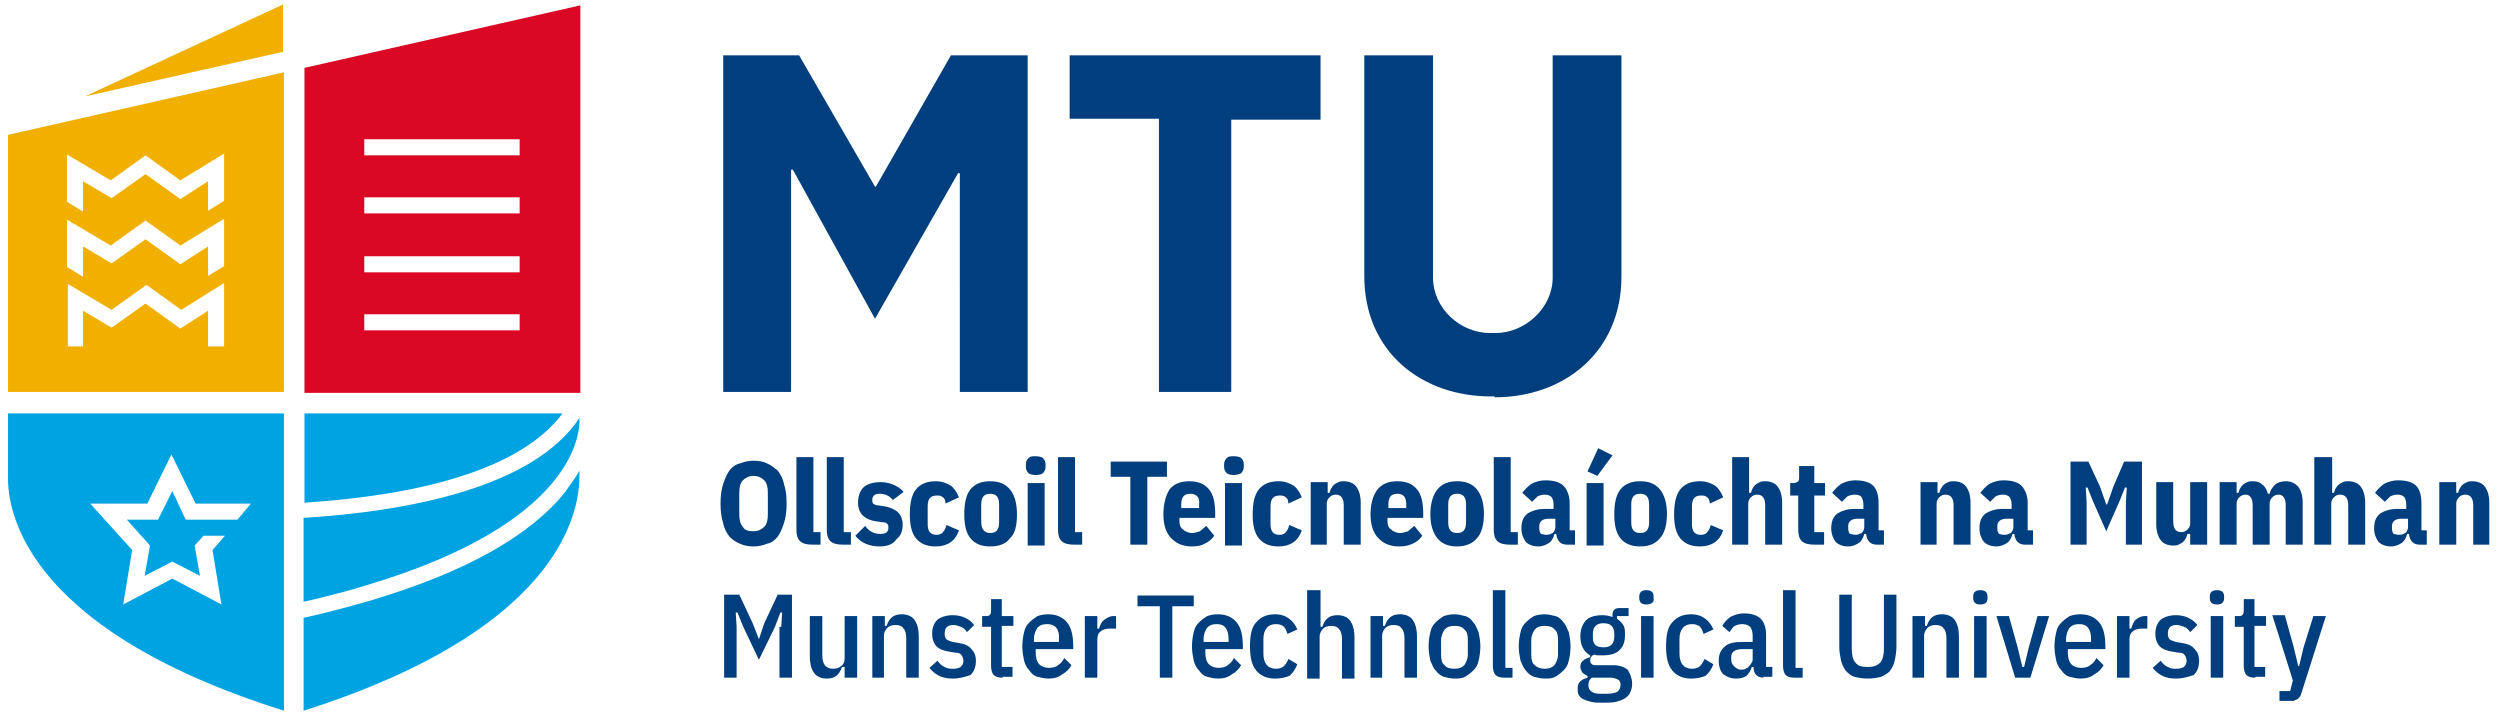
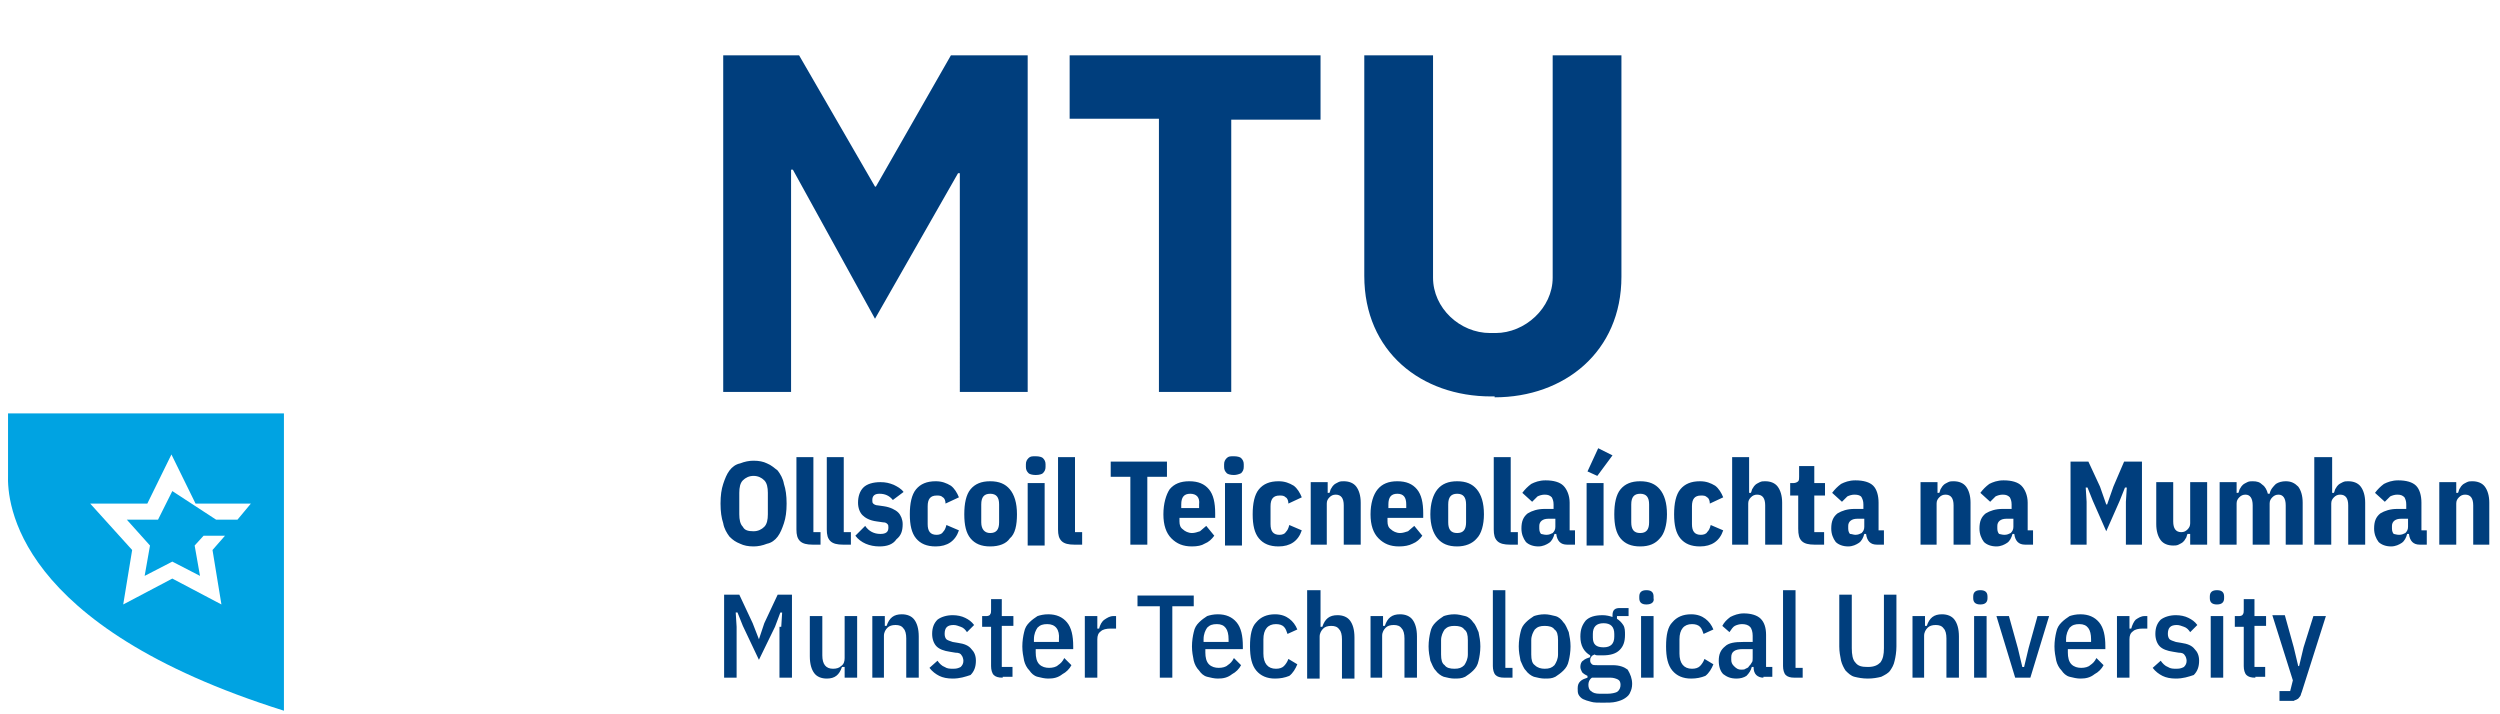
<svg xmlns="http://www.w3.org/2000/svg" version="1.1" id="Layer_1" x="0px" y="0px" viewBox="0 0 280 80" style="enable-background:new 0 0 280 80;" xml:space="preserve">
  <style type="text/css">
	.st0{fill:#00A3E2;}
	.st1{fill:#DA0725;}
	.st2{fill:#F1AF00;}
	.st3{fill:#003E7D;}
</style>
-   <path class="st0" d="M41.2,65.5c-2.2,0.7-4.6,1.3-7.2,1.9V58c11.4-0.7,25.7-3.3,30.9-11.2C65,48.7,64.2,58.6,41.2,65.5 M63,46.3  H34.1v10C52.3,55.1,59.9,50.5,63,46.3 M64.9,52.7c-0.4,0.8-1,1.5-1.6,2.4c-4,5-11.3,9-21.6,12.1c-2.4,0.7-5,1.4-7.7,2v10.4  c30.2-9.6,30.9-23.5,30.9-26.4V52.7z" />
-   <path class="st0" d="M0.9,46.3v6.9c-0.1,3,0.7,16.9,30.9,26.4V46.3H0.9z M24.8,67.7l-5.5-2.9l-5.5,2.9l1-6.1l-4.7-5.2l6.4,0l2.7-5.5  l2.7,5.5h6.2l-1.5,1.8h-2.4l0,0h-3.4L19.3,55l-1.6,3.2l-3.5,0l2.6,2.9l-0.6,3.4l3.1-1.6l3.1,1.6l-0.6-3.4l1-1.1h2.4l-1.4,1.6  L24.8,67.7z" />
-   <path class="st1" d="M65,0.6v43.4H34.1V7.6L65,0.6z M58.3,28.7H40.8v1.8h17.4V28.7z M58.3,35.2H40.8V37h17.4V35.2z M58.3,22.1H40.8  v1.8h17.4V22.1z M58.3,15.6H40.8v1.8h17.4V15.6z" />
-   <path class="st2" d="M31.7,5.8l-22.2,5L31.7,0.5V5.8z M0.9,15.1v28.8h30.9V8.1L0.9,15.1z M25.1,31.7v7.1h-1.6h-0.2v-4l-3.1,2  L16.3,34l-3.8,2.7l-3.2-1.9v4H9.2H7.6v-7l4.9,2.9l3.9-2.8l3.9,2.8L25.1,31.7z M9.3,23.7l-1.8-1.1v-5.3l4.9,2.9l3.9-2.8l3.9,2.8  l4.9-3v5.3l-1.8,1.1v-3.3l-3.1,2l-3.9-2.8l-3.8,2.7l-3.2-1.9V23.7z M9.3,31l-1.8-1.1v-5.3l4.9,2.9l3.9-2.8l3.9,2.8l4.9-3v5.3  l-1.8,1.1v-3.3l-3.1,2l-3.9-2.8l-3.8,2.7l-3.2-1.9V31z" />
+   <path class="st0" d="M0.9,46.3v6.9c-0.1,3,0.7,16.9,30.9,26.4V46.3H0.9z M24.8,67.7l-5.5-2.9l-5.5,2.9l1-6.1l-4.7-5.2l6.4,0l2.7-5.5  l2.7,5.5h6.2l-1.5,1.8h-2.4l0,0L19.3,55l-1.6,3.2l-3.5,0l2.6,2.9l-0.6,3.4l3.1-1.6l3.1,1.6l-0.6-3.4l1-1.1h2.4l-1.4,1.6  L24.8,67.7z" />
  <path class="st3" d="M107.5,19.4h-0.2l-9.3,16.3L88.8,19h-0.2v24.9h-7.6V6.2h8.5l8.5,14.7h0.1l8.4-14.7h8.6v37.7h-7.6V19.4z   M137.9,13.3v30.6h-8.1V13.3h-10V6.2h28.1v7.2H137.9z M167.4,44.5c7.8,0,14.2-5.1,14.2-13.5V6.2h-7.7v24.9c0,3.4-3.1,6.2-6.4,6.2  h-0.6c-3.4,0-6.4-2.8-6.4-6.2V6.2h-7.7v24.7c0,8.5,6.4,13.5,14.2,13.5H167.4z M84.4,61.2c-0.6,0-1.1-0.1-1.5-0.3  c-0.5-0.2-0.8-0.4-1.2-0.8c-0.3-0.4-0.6-0.9-0.7-1.5c-0.2-0.6-0.3-1.3-0.3-2.2c0-0.9,0.1-1.6,0.3-2.2c0.2-0.6,0.4-1.1,0.7-1.5  c0.3-0.4,0.7-0.7,1.2-0.8c0.5-0.2,1-0.3,1.5-0.3c0.6,0,1.1,0.1,1.5,0.3c0.5,0.2,0.8,0.5,1.2,0.8c0.3,0.4,0.6,0.9,0.7,1.5  c0.2,0.6,0.3,1.3,0.3,2.2c0,0.9-0.1,1.6-0.3,2.2s-0.4,1.1-0.7,1.5c-0.3,0.4-0.7,0.7-1.2,0.8C85.4,61.1,84.9,61.2,84.4,61.2   M84.4,59.5c0.5,0,0.9-0.2,1.2-0.5c0.3-0.3,0.4-0.8,0.4-1.4v-2.4c0-0.6-0.1-1.1-0.4-1.4c-0.3-0.3-0.7-0.5-1.2-0.5  c-0.5,0-0.9,0.2-1.2,0.5c-0.3,0.3-0.4,0.8-0.4,1.4v2.4c0,0.6,0.1,1.1,0.4,1.4C83.4,59.4,83.8,59.5,84.4,59.5 M91,61  c-0.6,0-1.1-0.1-1.4-0.4c-0.3-0.3-0.4-0.7-0.4-1.3v-8.1h1.9v8.4h0.8V61H91z M94.4,61c-0.6,0-1.1-0.1-1.4-0.4  c-0.3-0.3-0.4-0.7-0.4-1.3v-8.1h1.9v8.4h0.8V61H94.4z M98.5,61.2c-1.1,0-2.1-0.4-2.7-1.2l1.1-1.1c0.4,0.6,1,0.9,1.7,0.9  c0.6,0,0.9-0.2,0.9-0.7c0-0.2,0-0.3-0.1-0.4c-0.1-0.1-0.2-0.2-0.5-0.2l-0.7-0.1c-0.8-0.1-1.3-0.4-1.6-0.7c-0.3-0.3-0.5-0.8-0.5-1.4  c0-0.7,0.2-1.3,0.6-1.7c0.4-0.4,1.1-0.6,1.9-0.6c0.6,0,1,0.1,1.5,0.3c0.4,0.2,0.8,0.4,1.1,0.8L100,56c-0.4-0.5-0.9-0.7-1.5-0.7  c-0.5,0-0.8,0.2-0.8,0.7c0,0.2,0,0.3,0.1,0.4c0.1,0.1,0.3,0.2,0.5,0.2l0.7,0.1c0.7,0.1,1.3,0.4,1.6,0.7c0.3,0.3,0.5,0.8,0.5,1.3  c0,0.8-0.2,1.3-0.7,1.7C100,61,99.3,61.2,98.5,61.2 M104.8,61.2c-1,0-1.7-0.3-2.2-0.9c-0.5-0.6-0.7-1.5-0.7-2.7  c0-1.2,0.2-2.2,0.7-2.8c0.5-0.6,1.2-0.9,2.2-0.9c0.7,0,1.2,0.2,1.7,0.5c0.4,0.3,0.7,0.8,0.9,1.3l-1.5,0.7c0-0.3-0.1-0.6-0.3-0.7  c-0.2-0.2-0.4-0.2-0.7-0.2c-0.7,0-1,0.4-1,1.2v2c0,0.8,0.3,1.2,1,1.2c0.3,0,0.6-0.1,0.7-0.3c0.2-0.2,0.3-0.4,0.4-0.8l1.4,0.6  C107,60.6,106.1,61.2,104.8,61.2 M110.9,61.2c-1,0-1.7-0.3-2.2-0.9c-0.5-0.6-0.7-1.5-0.7-2.7c0-1.2,0.2-2.2,0.7-2.8  c0.5-0.6,1.2-0.9,2.2-0.9c1,0,1.7,0.3,2.2,0.9c0.5,0.6,0.8,1.5,0.8,2.8c0,1.2-0.2,2.2-0.8,2.7C112.7,60.9,111.9,61.2,110.9,61.2   M110.9,59.7c0.7,0,1-0.4,1-1.2v-2c0-0.8-0.3-1.2-1-1.2c-0.7,0-1,0.4-1,1.2v2C109.9,59.3,110.3,59.7,110.9,59.7 M116,53.2  c-0.4,0-0.7-0.1-0.8-0.2c-0.2-0.2-0.3-0.4-0.3-0.7V52c0-0.3,0.1-0.5,0.3-0.7c0.2-0.2,0.4-0.2,0.8-0.2c0.4,0,0.7,0.1,0.8,0.2  c0.2,0.2,0.3,0.4,0.3,0.7v0.3c0,0.3-0.1,0.5-0.3,0.7C116.7,53.1,116.4,53.2,116,53.2 M115.1,54.1h1.9v7h-1.9V54.1z M120.3,61  c-0.6,0-1.1-0.1-1.4-0.4c-0.3-0.3-0.4-0.7-0.4-1.3v-8.1h1.9v8.4h0.8V61H120.3z M128.5,53.4V61h-1.9v-7.6h-2.2v-1.7h6.3v1.7H128.5z   M133.5,61.2c-1,0-1.7-0.3-2.3-0.9c-0.6-0.6-0.9-1.5-0.9-2.7c0-1.2,0.3-2.2,0.7-2.8c0.5-0.6,1.2-0.9,2.2-0.9c1,0,1.7,0.3,2.2,0.9  c0.5,0.6,0.7,1.5,0.7,2.7V58h-4v0.4c0,0.4,0.1,0.7,0.4,0.9c0.2,0.2,0.6,0.4,1,0.4c0.3,0,0.6-0.1,0.9-0.2c0.2-0.2,0.5-0.4,0.7-0.6  l0.9,1.1c-0.3,0.4-0.6,0.7-1.1,0.9C134.6,61.1,134.1,61.2,133.5,61.2 M133.3,55.3c-0.7,0-1,0.4-1,1.2v0.4h2v-0.4  C134.4,55.7,134,55.3,133.3,55.3 M138.2,53.2c-0.4,0-0.7-0.1-0.8-0.2c-0.2-0.2-0.3-0.4-0.3-0.7V52c0-0.3,0.1-0.5,0.3-0.7  c0.2-0.2,0.4-0.2,0.8-0.2c0.4,0,0.7,0.1,0.8,0.2c0.2,0.2,0.3,0.4,0.3,0.7v0.3c0,0.3-0.1,0.5-0.3,0.7  C138.8,53.1,138.5,53.2,138.2,53.2 M137.2,54.1h1.9v7h-1.9V54.1z M143.2,61.2c-1,0-1.7-0.3-2.2-0.9c-0.5-0.6-0.7-1.5-0.7-2.7  c0-1.2,0.2-2.2,0.7-2.8c0.5-0.6,1.2-0.9,2.2-0.9c0.7,0,1.2,0.2,1.7,0.5c0.4,0.3,0.7,0.8,0.9,1.3l-1.5,0.7c0-0.3-0.1-0.6-0.3-0.7  c-0.2-0.2-0.4-0.2-0.7-0.2c-0.7,0-1,0.4-1,1.2v2c0,0.8,0.3,1.2,1,1.2c0.3,0,0.6-0.1,0.7-0.3c0.2-0.2,0.3-0.4,0.4-0.8l1.4,0.6  C145.4,60.6,144.5,61.2,143.2,61.2 M146.8,61v-7h1.9v1.2h0.2c0.1-0.2,0.1-0.4,0.2-0.5c0.1-0.2,0.2-0.3,0.3-0.4  c0.1-0.1,0.3-0.2,0.5-0.3c0.2-0.1,0.4-0.1,0.6-0.1c0.6,0,1.1,0.2,1.4,0.6c0.3,0.4,0.5,1,0.5,1.8V61h-1.9v-4.4c0-0.8-0.3-1.2-0.9-1.2  c-0.3,0-0.5,0.1-0.7,0.3c-0.2,0.2-0.3,0.4-0.3,0.7V61H146.8z M156.7,61.2c-1,0-1.7-0.3-2.3-0.9c-0.6-0.6-0.9-1.5-0.9-2.7  c0-1.2,0.3-2.2,0.8-2.8c0.5-0.6,1.2-0.9,2.2-0.9c1,0,1.7,0.3,2.2,0.9c0.5,0.6,0.7,1.5,0.7,2.7V58h-4v0.4c0,0.4,0.1,0.7,0.4,0.9  c0.2,0.2,0.6,0.4,1,0.4c0.3,0,0.6-0.1,0.9-0.2c0.2-0.2,0.5-0.4,0.7-0.6l0.9,1.1c-0.3,0.4-0.6,0.7-1.1,0.9  C157.8,61.1,157.3,61.2,156.7,61.2 M156.5,55.3c-0.7,0-1,0.4-1,1.2v0.4h2v-0.4C157.5,55.7,157.2,55.3,156.5,55.3 M163.2,61.2  c-1,0-1.7-0.3-2.2-0.9c-0.5-0.6-0.8-1.5-0.8-2.7c0-1.2,0.3-2.2,0.8-2.8c0.5-0.6,1.2-0.9,2.2-0.9c1,0,1.7,0.3,2.2,0.9  c0.5,0.6,0.8,1.5,0.8,2.8c0,1.2-0.3,2.2-0.8,2.7C164.9,60.9,164.1,61.2,163.2,61.2 M163.2,59.7c0.7,0,1-0.4,1-1.2v-2  c0-0.8-0.3-1.2-1-1.2c-0.7,0-1,0.4-1,1.2v2C162.2,59.3,162.5,59.7,163.2,59.7 M169.1,61c-0.6,0-1.1-0.1-1.4-0.4  c-0.3-0.3-0.4-0.7-0.4-1.3v-8.1h1.9v8.4h0.8V61H169.1z M175.5,61c-0.7,0-1.1-0.4-1.2-1.2h-0.2c-0.1,0.4-0.3,0.8-0.6,1  c-0.3,0.2-0.7,0.4-1.2,0.4c-0.6,0-1.1-0.2-1.4-0.5c-0.3-0.4-0.5-0.9-0.5-1.5c0-0.8,0.2-1.3,0.7-1.7c0.5-0.3,1.1-0.5,1.9-0.5h1v-0.5  c0-0.4-0.1-0.6-0.2-0.8c-0.2-0.2-0.4-0.3-0.8-0.3c-0.3,0-0.6,0.1-0.8,0.2c-0.2,0.2-0.4,0.4-0.6,0.6l-1.1-1c0.3-0.4,0.6-0.7,1-1  c0.4-0.2,0.9-0.4,1.6-0.4c0.9,0,1.6,0.2,2,0.6c0.4,0.4,0.7,1.1,0.7,1.9v3.1h0.6V61H175.5z M173.2,59.9c0.3,0,0.5-0.1,0.7-0.2  c0.2-0.2,0.3-0.4,0.3-0.7v-0.9h-0.8c-0.6,0-1,0.3-1,0.8v0.3c0,0.3,0.1,0.5,0.2,0.6C172.7,59.8,172.9,59.9,173.2,59.9 M177.7,54.1  h1.9v7h-1.9V54.1z M178.9,53.3l-1.1-0.5l1.2-2.6l1.6,0.8L178.9,53.3z M183.7,61.2c-1,0-1.7-0.3-2.2-0.9c-0.5-0.6-0.7-1.5-0.7-2.7  c0-1.2,0.2-2.2,0.7-2.8c0.5-0.6,1.2-0.9,2.2-0.9c1,0,1.7,0.3,2.2,0.9c0.5,0.6,0.8,1.5,0.8,2.8c0,1.2-0.3,2.2-0.8,2.7  C185.4,60.9,184.7,61.2,183.7,61.2 M183.7,59.7c0.7,0,1-0.4,1-1.2v-2c0-0.8-0.3-1.2-1-1.2c-0.7,0-1,0.4-1,1.2v2  C182.7,59.3,183,59.7,183.7,59.7 M190.4,61.2c-1,0-1.7-0.3-2.2-0.9c-0.5-0.6-0.7-1.5-0.7-2.7c0-1.2,0.2-2.2,0.7-2.8  c0.5-0.6,1.2-0.9,2.2-0.9c0.7,0,1.2,0.2,1.7,0.5c0.4,0.3,0.7,0.8,0.9,1.3l-1.5,0.7c0-0.3-0.1-0.6-0.3-0.7c-0.2-0.2-0.4-0.2-0.7-0.2  c-0.7,0-1,0.4-1,1.2v2c0,0.8,0.3,1.2,1,1.2c0.3,0,0.6-0.1,0.7-0.3c0.2-0.2,0.3-0.4,0.4-0.8l1.4,0.6  C192.6,60.6,191.7,61.2,190.4,61.2 M194,51.2h1.9v4h0.2c0.1-0.2,0.1-0.4,0.2-0.5c0.1-0.2,0.2-0.3,0.3-0.4c0.1-0.1,0.3-0.2,0.5-0.3  c0.2-0.1,0.4-0.1,0.6-0.1c0.6,0,1.1,0.2,1.4,0.6c0.3,0.4,0.5,1,0.5,1.8V61h-1.9v-4.4c0-0.8-0.3-1.2-0.9-1.2c-0.3,0-0.5,0.1-0.7,0.3  c-0.2,0.2-0.3,0.4-0.3,0.7V61H194V51.2z M203.2,61c-0.6,0-1.1-0.1-1.4-0.4c-0.3-0.3-0.4-0.7-0.4-1.4v-3.7h-0.9v-1.4h0.4  c0.2,0,0.4-0.1,0.5-0.2c0.1-0.1,0.1-0.3,0.1-0.5v-1.2h1.7v1.9h1.2v1.4h-1.2v4.1h1.1V61H203.2z M210.2,61c-0.7,0-1.1-0.4-1.2-1.2  h-0.2c-0.1,0.4-0.3,0.8-0.6,1c-0.3,0.2-0.7,0.4-1.2,0.4c-0.6,0-1.1-0.2-1.4-0.5c-0.3-0.4-0.5-0.9-0.5-1.5c0-0.8,0.2-1.3,0.7-1.7  c0.5-0.3,1.1-0.5,1.9-0.5h1v-0.5c0-0.4-0.1-0.6-0.2-0.8c-0.1-0.2-0.4-0.3-0.8-0.3c-0.3,0-0.6,0.1-0.8,0.2c-0.2,0.2-0.4,0.4-0.6,0.6  l-1.1-1c0.3-0.4,0.6-0.7,1-1c0.4-0.2,0.9-0.4,1.6-0.4c0.9,0,1.6,0.2,2,0.6c0.4,0.4,0.6,1.1,0.6,1.9v3.1h0.6V61H210.2z M207.8,59.9  c0.3,0,0.5-0.1,0.7-0.2c0.2-0.2,0.3-0.4,0.3-0.7v-0.9H208c-0.6,0-1,0.3-1,0.8v0.3c0,0.3,0.1,0.5,0.2,0.6  C207.4,59.8,207.6,59.9,207.8,59.9 M215.1,61v-7h1.9v1.2h0.2c0.1-0.2,0.1-0.4,0.2-0.5c0.1-0.2,0.2-0.3,0.3-0.4  c0.1-0.1,0.3-0.2,0.5-0.3c0.2-0.1,0.4-0.1,0.6-0.1c0.6,0,1.1,0.2,1.4,0.6c0.3,0.4,0.5,1,0.5,1.8V61h-1.9v-4.4c0-0.8-0.3-1.2-0.9-1.2  c-0.3,0-0.5,0.1-0.7,0.3c-0.2,0.2-0.3,0.4-0.3,0.7V61H215.1z M226.8,61c-0.7,0-1.1-0.4-1.2-1.2h-0.2c-0.1,0.4-0.3,0.8-0.6,1  c-0.3,0.2-0.7,0.4-1.2,0.4c-0.6,0-1.1-0.2-1.4-0.5c-0.3-0.4-0.5-0.9-0.5-1.5c0-0.8,0.2-1.3,0.7-1.7c0.5-0.3,1.1-0.5,1.9-0.5h1v-0.5  c0-0.4-0.1-0.6-0.2-0.8c-0.2-0.2-0.4-0.3-0.8-0.3c-0.3,0-0.6,0.1-0.8,0.2c-0.2,0.2-0.4,0.4-0.6,0.6l-1.1-1c0.3-0.4,0.6-0.7,1-1  c0.4-0.2,0.9-0.4,1.6-0.4c0.9,0,1.6,0.2,2,0.6c0.4,0.4,0.7,1.1,0.7,1.9v3.1h0.6V61H226.8z M224.5,59.9c0.3,0,0.5-0.1,0.7-0.2  c0.2-0.2,0.3-0.4,0.3-0.7v-0.9h-0.8c-0.6,0-1,0.3-1,0.8v0.3c0,0.3,0.1,0.5,0.2,0.6C224,59.8,224.2,59.9,224.5,59.9 M238.1,56.2  l0.1-1.6H238l-0.6,1.5l-1.5,3.4l-1.5-3.4l-0.6-1.5h-0.2l0.1,1.6V61h-1.8v-9.3h2l1.3,2.8l0.7,2h0.1l0.7-2l1.2-2.8h2V61h-1.8V56.2z   M245.2,59.8H245c-0.1,0.2-0.1,0.4-0.2,0.5c-0.1,0.2-0.2,0.3-0.3,0.4c-0.1,0.1-0.3,0.2-0.5,0.3c-0.2,0.1-0.4,0.1-0.6,0.1  c-0.6,0-1.1-0.2-1.4-0.6c-0.3-0.4-0.5-1-0.5-1.8v-4.7h1.9v4.4c0,0.8,0.3,1.2,0.9,1.2c0.3,0,0.5-0.1,0.7-0.3c0.2-0.2,0.3-0.4,0.3-0.7  v-4.6h1.9v7h-1.9V59.8z M248.6,61v-7h1.9v1.2h0.2c0.1-0.2,0.1-0.4,0.2-0.5c0.1-0.2,0.2-0.3,0.3-0.4c0.1-0.1,0.3-0.2,0.5-0.3  c0.2-0.1,0.4-0.1,0.6-0.1c0.5,0,0.8,0.1,1.1,0.4c0.3,0.2,0.5,0.6,0.6,1h0.2c0.1-0.5,0.4-0.8,0.7-1.1c0.3-0.2,0.7-0.3,1.1-0.3  c0.6,0,1,0.2,1.4,0.6c0.3,0.4,0.5,1,0.5,1.8V61H256v-4.4c0-0.8-0.3-1.2-0.8-1.2c-0.3,0-0.5,0.1-0.7,0.3c-0.2,0.2-0.3,0.4-0.3,0.7V61  h-1.9v-4.4c0-0.8-0.3-1.2-0.8-1.2c-0.3,0-0.5,0.1-0.7,0.3c-0.2,0.2-0.3,0.4-0.3,0.7V61H248.6z M259.3,51.2h1.9v4h0.2  c0.1-0.2,0.1-0.4,0.2-0.5c0.1-0.2,0.2-0.3,0.3-0.4c0.1-0.1,0.3-0.2,0.5-0.3c0.2-0.1,0.4-0.1,0.6-0.1c0.6,0,1.1,0.2,1.4,0.6  c0.3,0.4,0.5,1,0.5,1.8V61h-1.9v-4.4c0-0.8-0.3-1.2-0.9-1.2c-0.3,0-0.5,0.1-0.7,0.3c-0.2,0.2-0.3,0.4-0.3,0.7V61h-1.9V51.2z M271,61  c-0.7,0-1.1-0.4-1.2-1.2h-0.2c-0.1,0.4-0.3,0.8-0.6,1c-0.3,0.2-0.7,0.4-1.2,0.4c-0.6,0-1.1-0.2-1.4-0.5c-0.3-0.4-0.5-0.9-0.5-1.5  c0-0.8,0.2-1.3,0.7-1.7c0.5-0.3,1.1-0.5,1.9-0.5h1v-0.5c0-0.4-0.1-0.6-0.2-0.8c-0.2-0.2-0.4-0.3-0.8-0.3c-0.3,0-0.6,0.1-0.8,0.2  c-0.2,0.2-0.4,0.4-0.6,0.6l-1.1-1c0.3-0.4,0.6-0.7,1-1c0.4-0.2,0.9-0.4,1.6-0.4c0.9,0,1.6,0.2,2,0.6c0.4,0.4,0.6,1.1,0.6,1.9v3.1  h0.6V61H271z M268.7,59.9c0.3,0,0.5-0.1,0.7-0.2c0.2-0.2,0.3-0.4,0.3-0.7v-0.9h-0.8c-0.6,0-1,0.3-1,0.8v0.3c0,0.3,0.1,0.5,0.2,0.6  C268.2,59.8,268.4,59.9,268.7,59.9 M273.2,61v-7h1.9v1.2h0.2c0.1-0.2,0.1-0.4,0.2-0.5c0.1-0.2,0.2-0.3,0.3-0.4  c0.1-0.1,0.3-0.2,0.5-0.3c0.2-0.1,0.4-0.1,0.6-0.1c0.6,0,1.1,0.2,1.4,0.6c0.3,0.4,0.5,1,0.5,1.8V61H277v-4.4c0-0.8-0.3-1.2-0.9-1.2  c-0.3,0-0.5,0.1-0.7,0.3c-0.2,0.2-0.3,0.4-0.3,0.7V61H273.2z M87.5,70.2l0.1-1.6h-0.2l-0.6,1.6L85,73.9l-1.8-3.8l-0.6-1.5h-0.2  l0.1,1.6v5.7h-1.4v-9.3h1.7l1.5,3.2l0.7,1.8H85l0.6-1.8l1.5-3.2h1.6v9.3h-1.4V70.2z M94.5,74.7h-0.2c-0.3,0.9-0.8,1.3-1.7,1.3  c-0.6,0-1.1-0.2-1.4-0.6c-0.3-0.4-0.5-1-0.5-1.9V69h1.4v4.4c0,1,0.4,1.5,1.2,1.5c0.4,0,0.7-0.1,0.9-0.3c0.3-0.2,0.4-0.5,0.4-0.9V69  h1.4v6.9h-1.4V74.7z M97.7,75.9V69h1.4v1.1h0.2c0.3-0.9,0.8-1.3,1.7-1.3c0.6,0,1.1,0.2,1.4,0.6c0.3,0.4,0.5,1,0.5,1.9v4.6h-1.4v-4.4  c0-0.5-0.1-0.9-0.3-1.1c-0.2-0.3-0.5-0.4-0.9-0.4c-0.4,0-0.7,0.1-0.9,0.3c-0.2,0.2-0.4,0.5-0.4,0.9v4.7H97.7z M106.7,76  c-0.6,0-1.1-0.1-1.5-0.3c-0.4-0.2-0.8-0.5-1.1-0.9L105,74c0.2,0.3,0.5,0.6,0.8,0.7c0.3,0.2,0.6,0.2,1,0.2c0.4,0,0.6-0.1,0.8-0.2  c0.2-0.2,0.3-0.4,0.3-0.7c0-0.2-0.1-0.5-0.2-0.6c-0.1-0.2-0.3-0.3-0.7-0.3l-0.6-0.1c-0.7-0.1-1.2-0.3-1.5-0.6  c-0.3-0.3-0.5-0.8-0.5-1.4c0-0.7,0.2-1.2,0.6-1.6c0.4-0.3,1-0.5,1.7-0.5c0.5,0,1,0.1,1.4,0.3c0.4,0.2,0.7,0.4,1,0.8l-0.8,0.8  c-0.2-0.3-0.4-0.5-0.7-0.6c-0.3-0.1-0.5-0.2-0.8-0.2c-0.7,0-1,0.3-1,1c0,0.3,0.1,0.5,0.2,0.6c0.1,0.1,0.4,0.2,0.7,0.3l0.6,0.1  c0.7,0.1,1.2,0.3,1.5,0.7c0.3,0.3,0.5,0.7,0.5,1.3c0,0.7-0.2,1.2-0.6,1.6C108.1,75.8,107.5,76,106.7,76 M112.3,75.9  c-0.5,0-0.8-0.1-1-0.3c-0.2-0.2-0.3-0.6-0.3-1v-4.4h-1V69h0.5c0.2,0,0.4-0.1,0.4-0.2c0.1-0.1,0.1-0.3,0.1-0.5v-1.2h1.2V69h1.3v1.1  h-1.3v4.6h1.2v1.1H112.3z M117.4,76c-0.4,0-0.8-0.1-1.2-0.2c-0.4-0.1-0.7-0.4-0.9-0.7c-0.3-0.3-0.5-0.7-0.6-1.1  c-0.1-0.5-0.2-1-0.2-1.6c0-0.6,0.1-1.2,0.2-1.6c0.1-0.5,0.3-0.8,0.6-1.1c0.3-0.3,0.6-0.5,0.9-0.7c0.3-0.1,0.7-0.2,1.2-0.2  c0.9,0,1.6,0.3,2.1,0.9c0.5,0.6,0.7,1.5,0.7,2.7v0.3h-4.2v0.4c0,0.5,0.1,1,0.4,1.3c0.3,0.3,0.7,0.4,1.1,0.4c0.4,0,0.8-0.1,1-0.3  c0.3-0.2,0.5-0.4,0.7-0.8l0.8,0.8c-0.2,0.4-0.6,0.8-1,1C118.5,75.9,118,76,117.4,76 M117.3,69.9c-0.5,0-0.8,0.1-1.1,0.4  c-0.2,0.3-0.4,0.7-0.4,1.3v0.3h2.8v-0.3C118.7,70.5,118.2,69.9,117.3,69.9 M121.5,75.9V69h1.4v1.4h0.2c0.1-0.4,0.3-0.8,0.6-1  c0.3-0.2,0.6-0.4,1-0.4h0.3v1.4h-0.6c-0.5,0-0.9,0.1-1.1,0.3c-0.3,0.2-0.4,0.5-0.4,0.9v4.3H121.5z M131.3,67.9v8h-1.4v-8h-2.5v-1.2  h6.3v1.2H131.3z M136.4,76c-0.4,0-0.8-0.1-1.2-0.2c-0.4-0.1-0.7-0.4-0.9-0.7c-0.3-0.3-0.5-0.7-0.6-1.1c-0.1-0.5-0.2-1-0.2-1.6  c0-0.6,0.1-1.2,0.2-1.6c0.1-0.5,0.3-0.8,0.6-1.1c0.3-0.3,0.6-0.5,0.9-0.7c0.3-0.1,0.7-0.2,1.2-0.2c0.9,0,1.6,0.3,2.1,0.9  c0.5,0.6,0.7,1.5,0.7,2.7v0.3h-4.2v0.4c0,0.5,0.1,1,0.4,1.3c0.3,0.3,0.7,0.4,1.1,0.4c0.4,0,0.8-0.1,1-0.3c0.3-0.2,0.5-0.4,0.7-0.8  l0.8,0.8c-0.2,0.4-0.6,0.8-1,1C137.5,75.9,137,76,136.4,76 M136.3,69.9c-0.5,0-0.8,0.1-1.1,0.4c-0.2,0.3-0.4,0.7-0.4,1.3v0.3h2.8  v-0.3C137.6,70.5,137.2,69.9,136.3,69.9 M142.8,76c-0.9,0-1.6-0.3-2.1-0.9c-0.5-0.6-0.7-1.5-0.7-2.7c0-1.3,0.2-2.2,0.7-2.7  c0.5-0.6,1.2-0.9,2.1-0.9c0.7,0,1.2,0.2,1.6,0.5c0.4,0.3,0.7,0.7,0.9,1.2l-1.1,0.5c-0.1-0.3-0.2-0.6-0.4-0.8  c-0.2-0.2-0.5-0.3-0.9-0.3c-0.9,0-1.4,0.6-1.4,1.7v1.6c0,1.1,0.5,1.7,1.4,1.7c0.4,0,0.7-0.1,0.9-0.3c0.2-0.2,0.4-0.5,0.5-0.8l1,0.6  c-0.2,0.5-0.5,1-0.9,1.3C143.9,75.9,143.4,76,142.8,76 M146.5,66.1h1.4v4.1h0.2c0.3-0.9,0.8-1.3,1.7-1.3c0.6,0,1.1,0.2,1.4,0.6  c0.3,0.4,0.5,1,0.5,1.9v4.6h-1.4v-4.4c0-0.5-0.1-0.9-0.3-1.1c-0.2-0.3-0.5-0.4-0.9-0.4c-0.4,0-0.7,0.1-0.9,0.3  c-0.2,0.2-0.4,0.5-0.4,0.9v4.7h-1.4V66.1z M153.5,75.9V69h1.4v1.1h0.2c0.3-0.9,0.8-1.3,1.7-1.3c0.6,0,1.1,0.2,1.4,0.6  c0.3,0.4,0.5,1,0.5,1.9v4.6h-1.4v-4.4c0-0.5-0.1-0.9-0.3-1.1c-0.2-0.3-0.5-0.4-0.9-0.4c-0.4,0-0.7,0.1-0.9,0.3  c-0.2,0.2-0.4,0.5-0.4,0.9v4.7H153.5z M162.9,76c-0.4,0-0.8-0.1-1.2-0.2c-0.3-0.1-0.7-0.4-0.9-0.7c-0.3-0.3-0.4-0.7-0.6-1.1  c-0.1-0.5-0.2-1-0.2-1.6c0-0.6,0.1-1.2,0.2-1.6c0.1-0.5,0.3-0.8,0.6-1.1c0.3-0.3,0.6-0.5,0.9-0.7c0.3-0.1,0.7-0.2,1.2-0.2  c0.4,0,0.8,0.1,1.2,0.2c0.4,0.1,0.7,0.4,0.9,0.7c0.3,0.3,0.4,0.7,0.6,1.1c0.1,0.5,0.2,1,0.2,1.6c0,0.6-0.1,1.2-0.2,1.6  c-0.1,0.5-0.3,0.8-0.6,1.1c-0.3,0.3-0.6,0.5-0.9,0.7C163.7,76,163.3,76,162.9,76 M162.9,74.9c0.5,0,0.8-0.1,1.1-0.4  c0.2-0.3,0.4-0.7,0.4-1.2v-1.6c0-0.6-0.1-1-0.4-1.2c-0.2-0.3-0.6-0.4-1.1-0.4c-0.5,0-0.8,0.1-1.1,0.4c-0.2,0.3-0.4,0.7-0.4,1.2v1.6  c0,0.6,0.1,1,0.4,1.2C162,74.8,162.4,74.9,162.9,74.9 M168.5,75.9c-0.5,0-0.8-0.1-1-0.3c-0.2-0.2-0.3-0.6-0.3-1v-8.5h1.4v8.7h0.8  v1.1H168.5z M173,76c-0.4,0-0.8-0.1-1.2-0.2c-0.3-0.1-0.7-0.4-0.9-0.7c-0.3-0.3-0.4-0.7-0.6-1.1c-0.1-0.5-0.2-1-0.2-1.6  c0-0.6,0.1-1.2,0.2-1.6c0.1-0.5,0.3-0.8,0.6-1.1c0.3-0.3,0.6-0.5,0.9-0.7c0.3-0.1,0.7-0.2,1.2-0.2c0.4,0,0.8,0.1,1.2,0.2  c0.4,0.1,0.7,0.4,0.9,0.7c0.3,0.3,0.4,0.7,0.6,1.1c0.1,0.5,0.2,1,0.2,1.6c0,0.6-0.1,1.2-0.2,1.6c-0.1,0.5-0.3,0.8-0.6,1.1  c-0.3,0.3-0.6,0.5-0.9,0.7C173.8,76,173.5,76,173,76 M173,74.9c0.5,0,0.8-0.1,1.1-0.4c0.2-0.3,0.4-0.7,0.4-1.2v-1.6  c0-0.6-0.1-1-0.4-1.2c-0.2-0.3-0.6-0.4-1.1-0.4c-0.5,0-0.8,0.1-1.1,0.4c-0.2,0.3-0.4,0.7-0.4,1.2v1.6c0,0.6,0.1,1,0.4,1.2  C172.2,74.8,172.6,74.9,173,74.9 M182.8,76.6c0,0.4-0.1,0.7-0.2,0.9c-0.1,0.3-0.3,0.5-0.6,0.7c-0.3,0.2-0.6,0.3-1,0.4  c-0.4,0.1-0.9,0.1-1.5,0.1c-0.5,0-1,0-1.3-0.1c-0.4-0.1-0.7-0.2-0.9-0.3c-0.2-0.1-0.4-0.3-0.5-0.5c-0.1-0.2-0.1-0.4-0.1-0.7  c0-0.4,0.1-0.6,0.3-0.8c0.2-0.2,0.5-0.3,0.8-0.4v-0.2c-0.2-0.1-0.4-0.2-0.6-0.4c-0.1-0.2-0.2-0.4-0.2-0.6c0-0.3,0.1-0.6,0.3-0.7  c0.2-0.2,0.5-0.3,0.8-0.4v-0.2c-0.7-0.4-1.1-1.1-1.1-2.1c0-0.8,0.2-1.3,0.6-1.8c0.4-0.4,1-0.6,1.9-0.6c0.4,0,0.8,0.1,1.1,0.2v-0.2  c0-0.6,0.3-0.8,0.8-0.8h1V69h-1.3v0.3c0.3,0.2,0.5,0.4,0.7,0.7c0.2,0.3,0.2,0.7,0.2,1.1c0,0.8-0.2,1.3-0.6,1.7  c-0.4,0.4-1,0.6-1.9,0.6c-0.2,0-0.3,0-0.5,0c-0.1,0-0.3,0-0.4-0.1c-0.2,0.1-0.3,0.1-0.4,0.3c-0.1,0.1-0.1,0.3-0.1,0.4  c0,0.2,0.1,0.3,0.2,0.4c0.1,0.1,0.3,0.1,0.6,0.1h1.7c0.8,0,1.3,0.2,1.7,0.5C182.6,75.5,182.8,76,182.8,76.6 M181.5,76.7  c0-0.3-0.1-0.5-0.3-0.6c-0.2-0.1-0.5-0.2-0.8-0.2h-2.1c-0.3,0.2-0.4,0.5-0.4,0.8c0,0.3,0.1,0.6,0.3,0.7c0.2,0.2,0.5,0.3,1,0.3h0.8  c0.5,0,0.9-0.1,1.1-0.2C181.4,77.3,181.5,77,181.5,76.7 M179.6,72.5c0.8,0,1.2-0.4,1.2-1.2V71c0-0.8-0.4-1.2-1.2-1.2  c-0.8,0-1.2,0.4-1.2,1.2v0.4C178.4,72.2,178.8,72.5,179.6,72.5 M184.4,67.7c-0.5,0-0.8-0.2-0.8-0.7v-0.2c0-0.5,0.3-0.7,0.8-0.7  c0.5,0,0.8,0.2,0.8,0.7V67C185.3,67.4,185,67.7,184.4,67.7 M183.8,69h1.4v6.9h-1.4V69z M189.4,76c-0.9,0-1.6-0.3-2.1-0.9  c-0.5-0.6-0.7-1.5-0.7-2.7c0-1.3,0.2-2.2,0.7-2.7c0.5-0.6,1.2-0.9,2.1-0.9c0.7,0,1.2,0.2,1.6,0.5c0.4,0.3,0.7,0.7,0.9,1.2l-1.1,0.5  c-0.1-0.3-0.2-0.6-0.4-0.8c-0.2-0.2-0.5-0.3-0.9-0.3c-0.9,0-1.4,0.6-1.4,1.7v1.6c0,1.1,0.5,1.7,1.4,1.7c0.4,0,0.7-0.1,0.9-0.3  c0.2-0.2,0.4-0.5,0.5-0.8l1,0.6c-0.2,0.5-0.5,1-0.9,1.3C190.5,75.9,190,76,189.4,76 M197.5,75.9c-0.3,0-0.6-0.1-0.8-0.3  c-0.2-0.2-0.3-0.5-0.3-0.9h-0.2c-0.1,0.4-0.3,0.7-0.6,1c-0.3,0.2-0.7,0.3-1.1,0.3c-0.7,0-1.1-0.2-1.5-0.5c-0.3-0.3-0.5-0.8-0.5-1.5  c0-0.7,0.2-1.2,0.7-1.6c0.4-0.4,1.1-0.5,2-0.5h1.1v-0.7c0-0.4-0.1-0.8-0.3-1c-0.2-0.2-0.5-0.3-0.9-0.3c-0.3,0-0.6,0.1-0.8,0.2  c-0.2,0.1-0.4,0.4-0.6,0.7l-0.8-0.7c0.2-0.4,0.5-0.7,0.9-1c0.4-0.2,0.9-0.4,1.5-0.4c0.8,0,1.5,0.2,1.9,0.6c0.4,0.4,0.6,1,0.6,1.8  v3.6h0.7v1.1H197.5z M195,75c0.2,0,0.4,0,0.5-0.1c0.2-0.1,0.3-0.1,0.4-0.3c0.1-0.1,0.2-0.2,0.3-0.4c0.1-0.1,0.1-0.3,0.1-0.5v-1h-1.1  c-0.9,0-1.3,0.3-1.3,0.9v0.3c0,0.3,0.1,0.5,0.3,0.7C194.5,74.9,194.7,75,195,75 M201,75.9c-0.5,0-0.8-0.1-1-0.3  c-0.2-0.2-0.3-0.6-0.3-1v-8.5h1.4v8.7h0.8v1.1H201z M207.4,66.6v6c0,0.7,0.1,1.3,0.4,1.6c0.3,0.4,0.7,0.5,1.4,0.5  c0.7,0,1.1-0.2,1.4-0.5c0.3-0.4,0.4-0.9,0.4-1.6v-6h1.4v5.8c0,0.6-0.1,1.2-0.2,1.6c-0.1,0.5-0.3,0.8-0.5,1.1c-0.2,0.3-0.6,0.5-1,0.7  c-0.4,0.1-0.9,0.2-1.5,0.2c-0.6,0-1.1-0.1-1.5-0.2c-0.4-0.1-0.7-0.4-1-0.7c-0.2-0.3-0.4-0.7-0.5-1.1c-0.1-0.5-0.2-1-0.2-1.6v-5.8  H207.4z M214.2,75.9V69h1.4v1.1h0.2c0.3-0.9,0.8-1.3,1.7-1.3c0.6,0,1.1,0.2,1.4,0.6c0.3,0.4,0.5,1,0.5,1.9v4.6H218v-4.4  c0-0.5-0.1-0.9-0.3-1.1c-0.2-0.3-0.5-0.4-0.9-0.4c-0.4,0-0.7,0.1-0.9,0.3c-0.2,0.2-0.4,0.5-0.4,0.9v4.7H214.2z M221.8,67.7  c-0.5,0-0.8-0.2-0.8-0.7v-0.2c0-0.5,0.3-0.7,0.8-0.7c0.5,0,0.8,0.2,0.8,0.7V67C222.6,67.4,222.4,67.7,221.8,67.7 M221.1,69h1.4v6.9  h-1.4V69z M225.7,75.9l-2.1-6.9h1.4l1,3.6l0.5,2.1h0.2l0.5-2.1l1-3.6h1.3l-2.1,6.9H225.7z M233,76c-0.4,0-0.8-0.1-1.2-0.2  c-0.4-0.1-0.7-0.4-0.9-0.7c-0.3-0.3-0.5-0.7-0.6-1.1c-0.1-0.5-0.2-1-0.2-1.6c0-0.6,0.1-1.2,0.2-1.6c0.1-0.5,0.3-0.8,0.6-1.1  c0.3-0.3,0.6-0.5,0.9-0.7c0.3-0.1,0.7-0.2,1.2-0.2c0.9,0,1.6,0.3,2.1,0.9c0.5,0.6,0.7,1.5,0.7,2.7v0.3h-4.2v0.4c0,0.5,0.1,1,0.4,1.3  c0.3,0.3,0.7,0.4,1.1,0.4c0.4,0,0.8-0.1,1-0.3c0.3-0.2,0.5-0.4,0.7-0.8l0.8,0.8c-0.2,0.4-0.6,0.8-1,1C234.1,75.9,233.6,76,233,76   M232.9,69.9c-0.5,0-0.8,0.1-1.1,0.4c-0.2,0.3-0.4,0.7-0.4,1.3v0.3h2.8v-0.3C234.2,70.5,233.8,69.9,232.9,69.9 M237.1,75.9V69h1.4  v1.4h0.2c0.1-0.4,0.3-0.8,0.5-1c0.3-0.2,0.6-0.4,1-0.4h0.3v1.4H240c-0.5,0-0.9,0.1-1.1,0.3c-0.3,0.2-0.4,0.5-0.4,0.9v4.3H237.1z   M243.7,76c-0.6,0-1.1-0.1-1.5-0.3c-0.4-0.2-0.8-0.5-1.1-0.9L242,74c0.2,0.3,0.5,0.6,0.8,0.7c0.3,0.2,0.6,0.2,1,0.2  c0.4,0,0.6-0.1,0.8-0.2c0.2-0.2,0.3-0.4,0.3-0.7c0-0.2-0.1-0.5-0.2-0.6c-0.1-0.2-0.3-0.3-0.7-0.3l-0.6-0.1c-0.7-0.1-1.2-0.3-1.5-0.6  c-0.3-0.3-0.5-0.8-0.5-1.4c0-0.7,0.2-1.2,0.6-1.6c0.4-0.3,1-0.5,1.7-0.5c0.5,0,1,0.1,1.4,0.3c0.4,0.2,0.7,0.4,1,0.8l-0.8,0.8  c-0.2-0.3-0.4-0.5-0.7-0.6c-0.3-0.1-0.5-0.2-0.8-0.2c-0.7,0-1,0.3-1,1c0,0.3,0.1,0.5,0.2,0.6c0.1,0.1,0.4,0.2,0.7,0.3l0.6,0.1  c0.7,0.1,1.2,0.3,1.5,0.7c0.3,0.3,0.5,0.7,0.5,1.3c0,0.7-0.2,1.2-0.6,1.6C245.1,75.8,244.5,76,243.7,76 M248.3,67.7  c-0.5,0-0.8-0.2-0.8-0.7v-0.2c0-0.5,0.3-0.7,0.8-0.7c0.5,0,0.8,0.2,0.8,0.7V67C249.1,67.4,248.9,67.7,248.3,67.7 M247.6,69h1.4v6.9  h-1.4V69z M252.6,75.9c-0.5,0-0.8-0.1-1-0.3c-0.2-0.2-0.3-0.6-0.3-1v-4.4h-1V69h0.5c0.2,0,0.4-0.1,0.4-0.2c0.1-0.1,0.1-0.3,0.1-0.5  v-1.2h1.2V69h1.3v1.1h-1.3v4.6h1.2v1.1H252.6z M259.1,69h1.4l-2.7,8.5c-0.1,0.2-0.1,0.4-0.2,0.5c-0.1,0.1-0.2,0.3-0.3,0.3  c-0.1,0.1-0.3,0.1-0.4,0.2c-0.2,0-0.4,0-0.6,0h-1v-1.1h1.2l0.3-1.2l-2.3-7.3h1.4l1,3.6l0.5,2.1h0.1l0.5-2.1L259.1,69z" />
</svg>